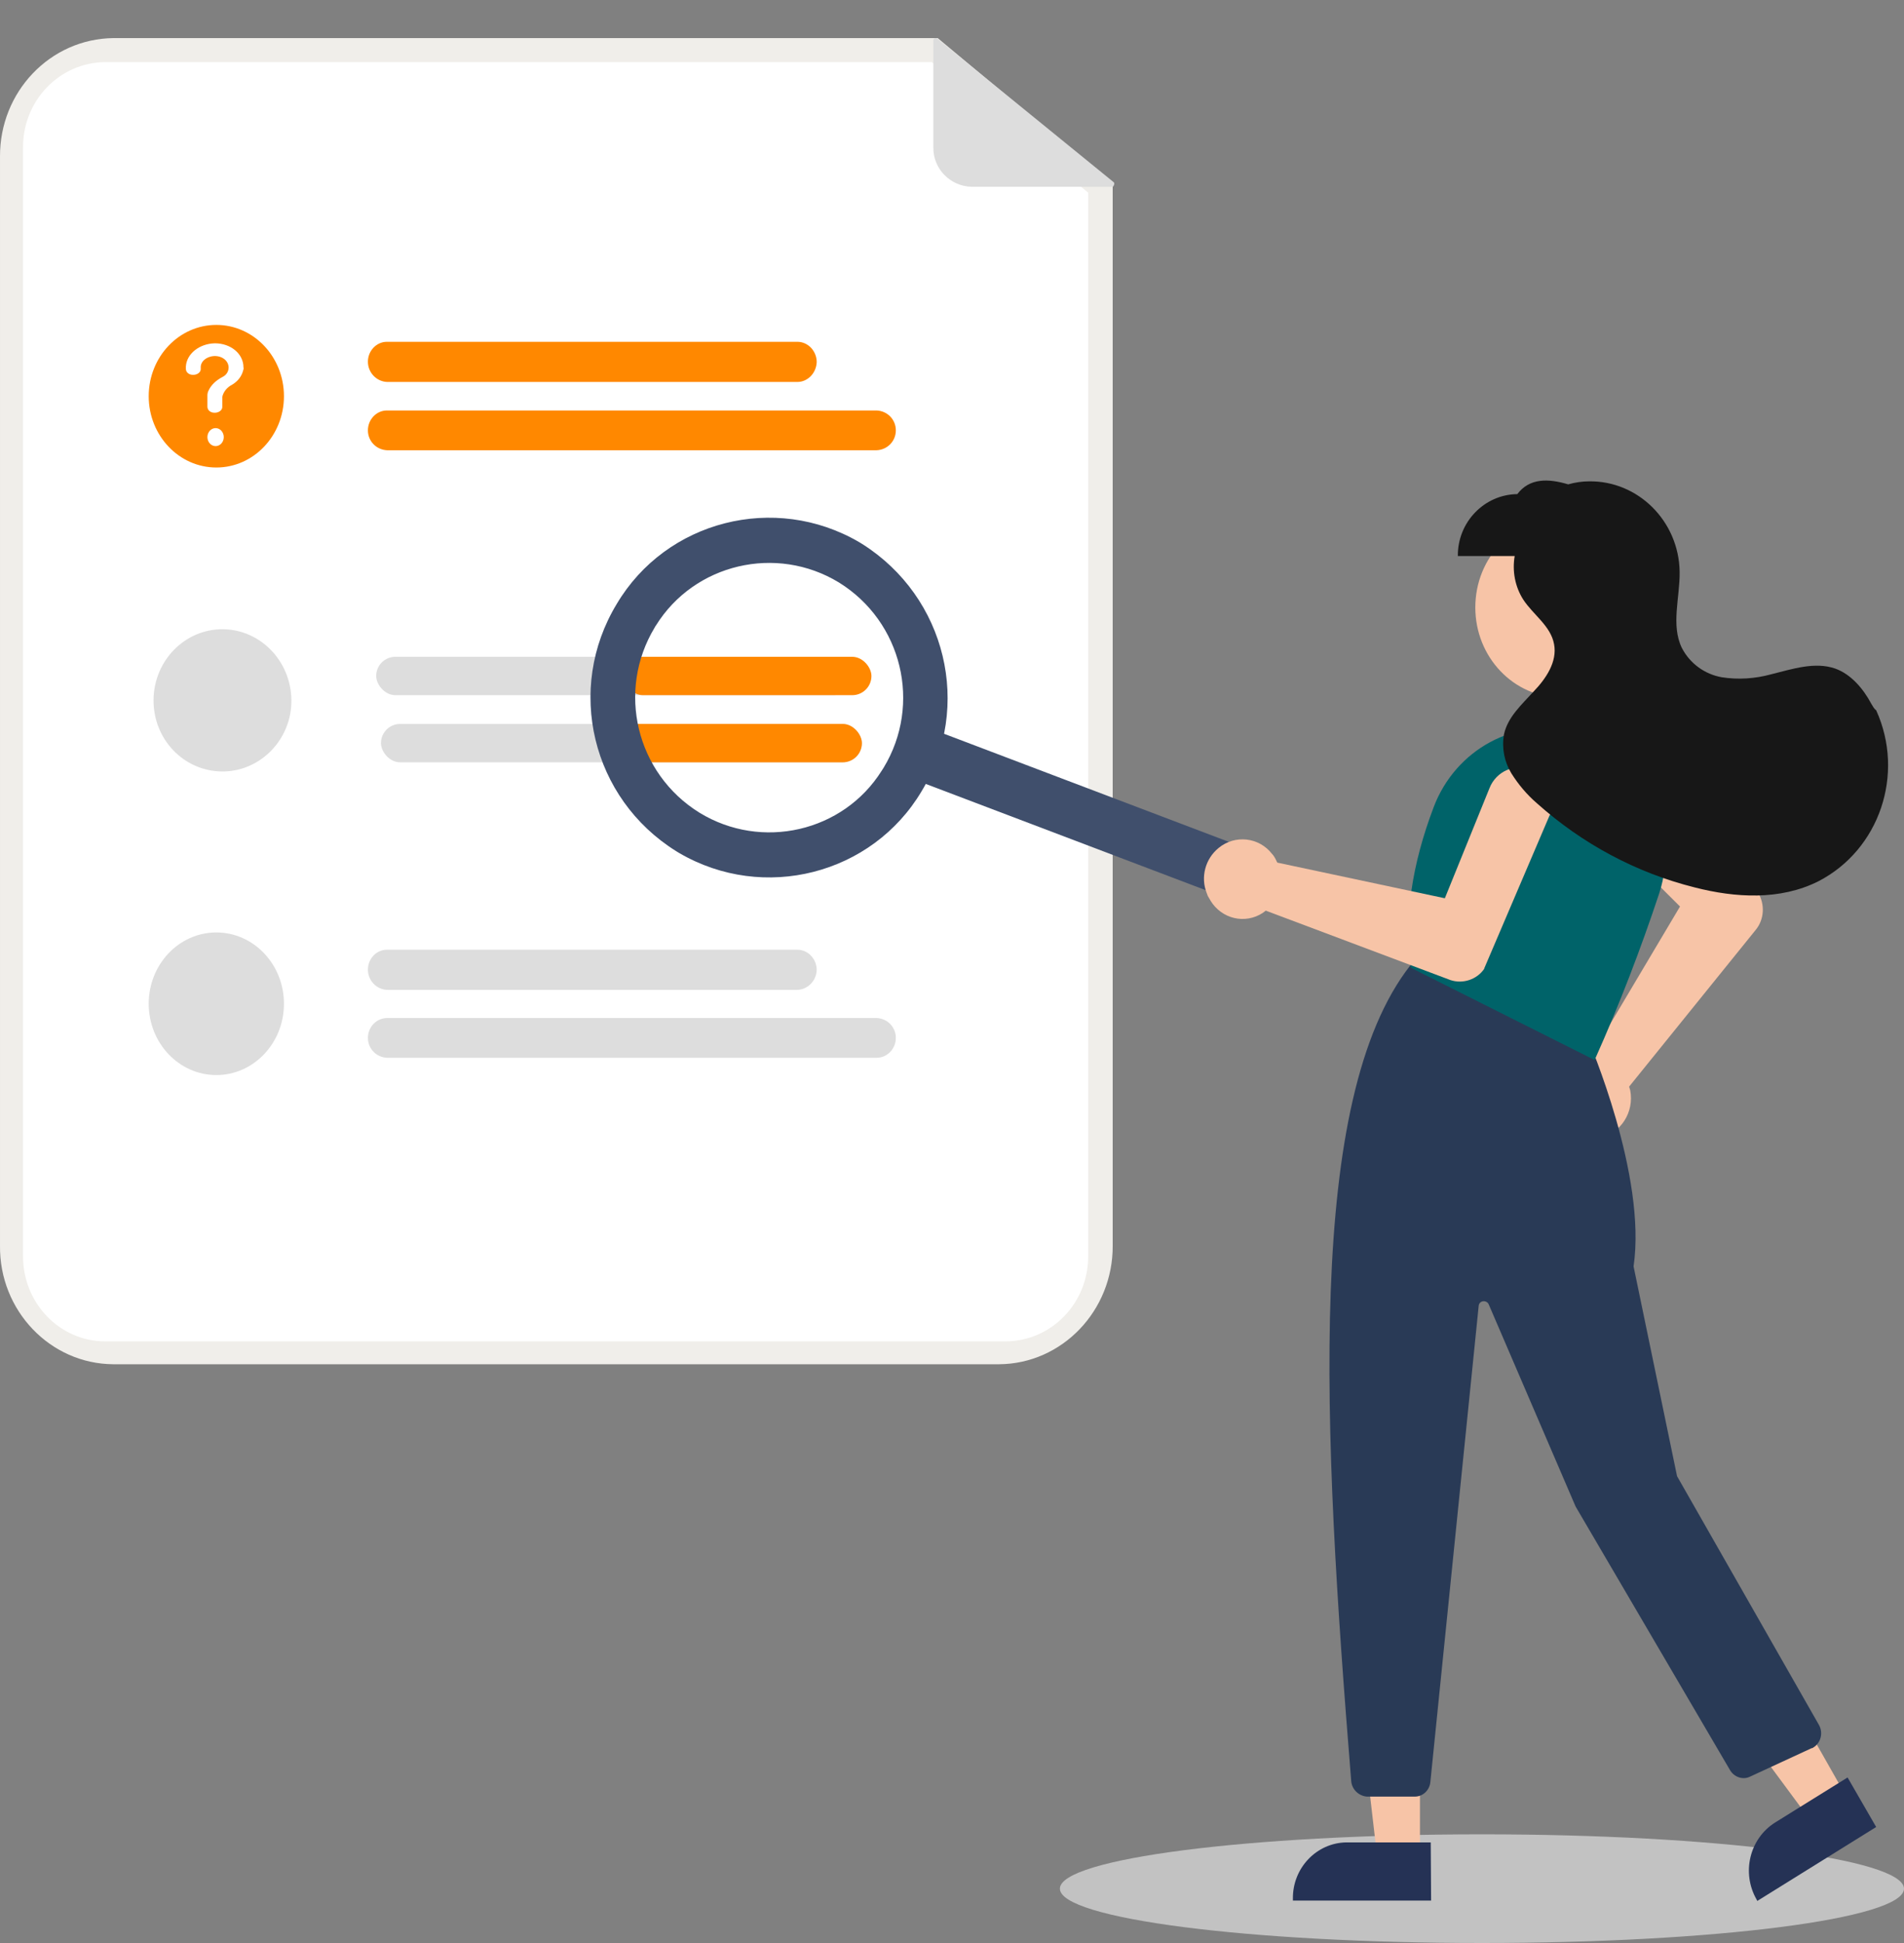
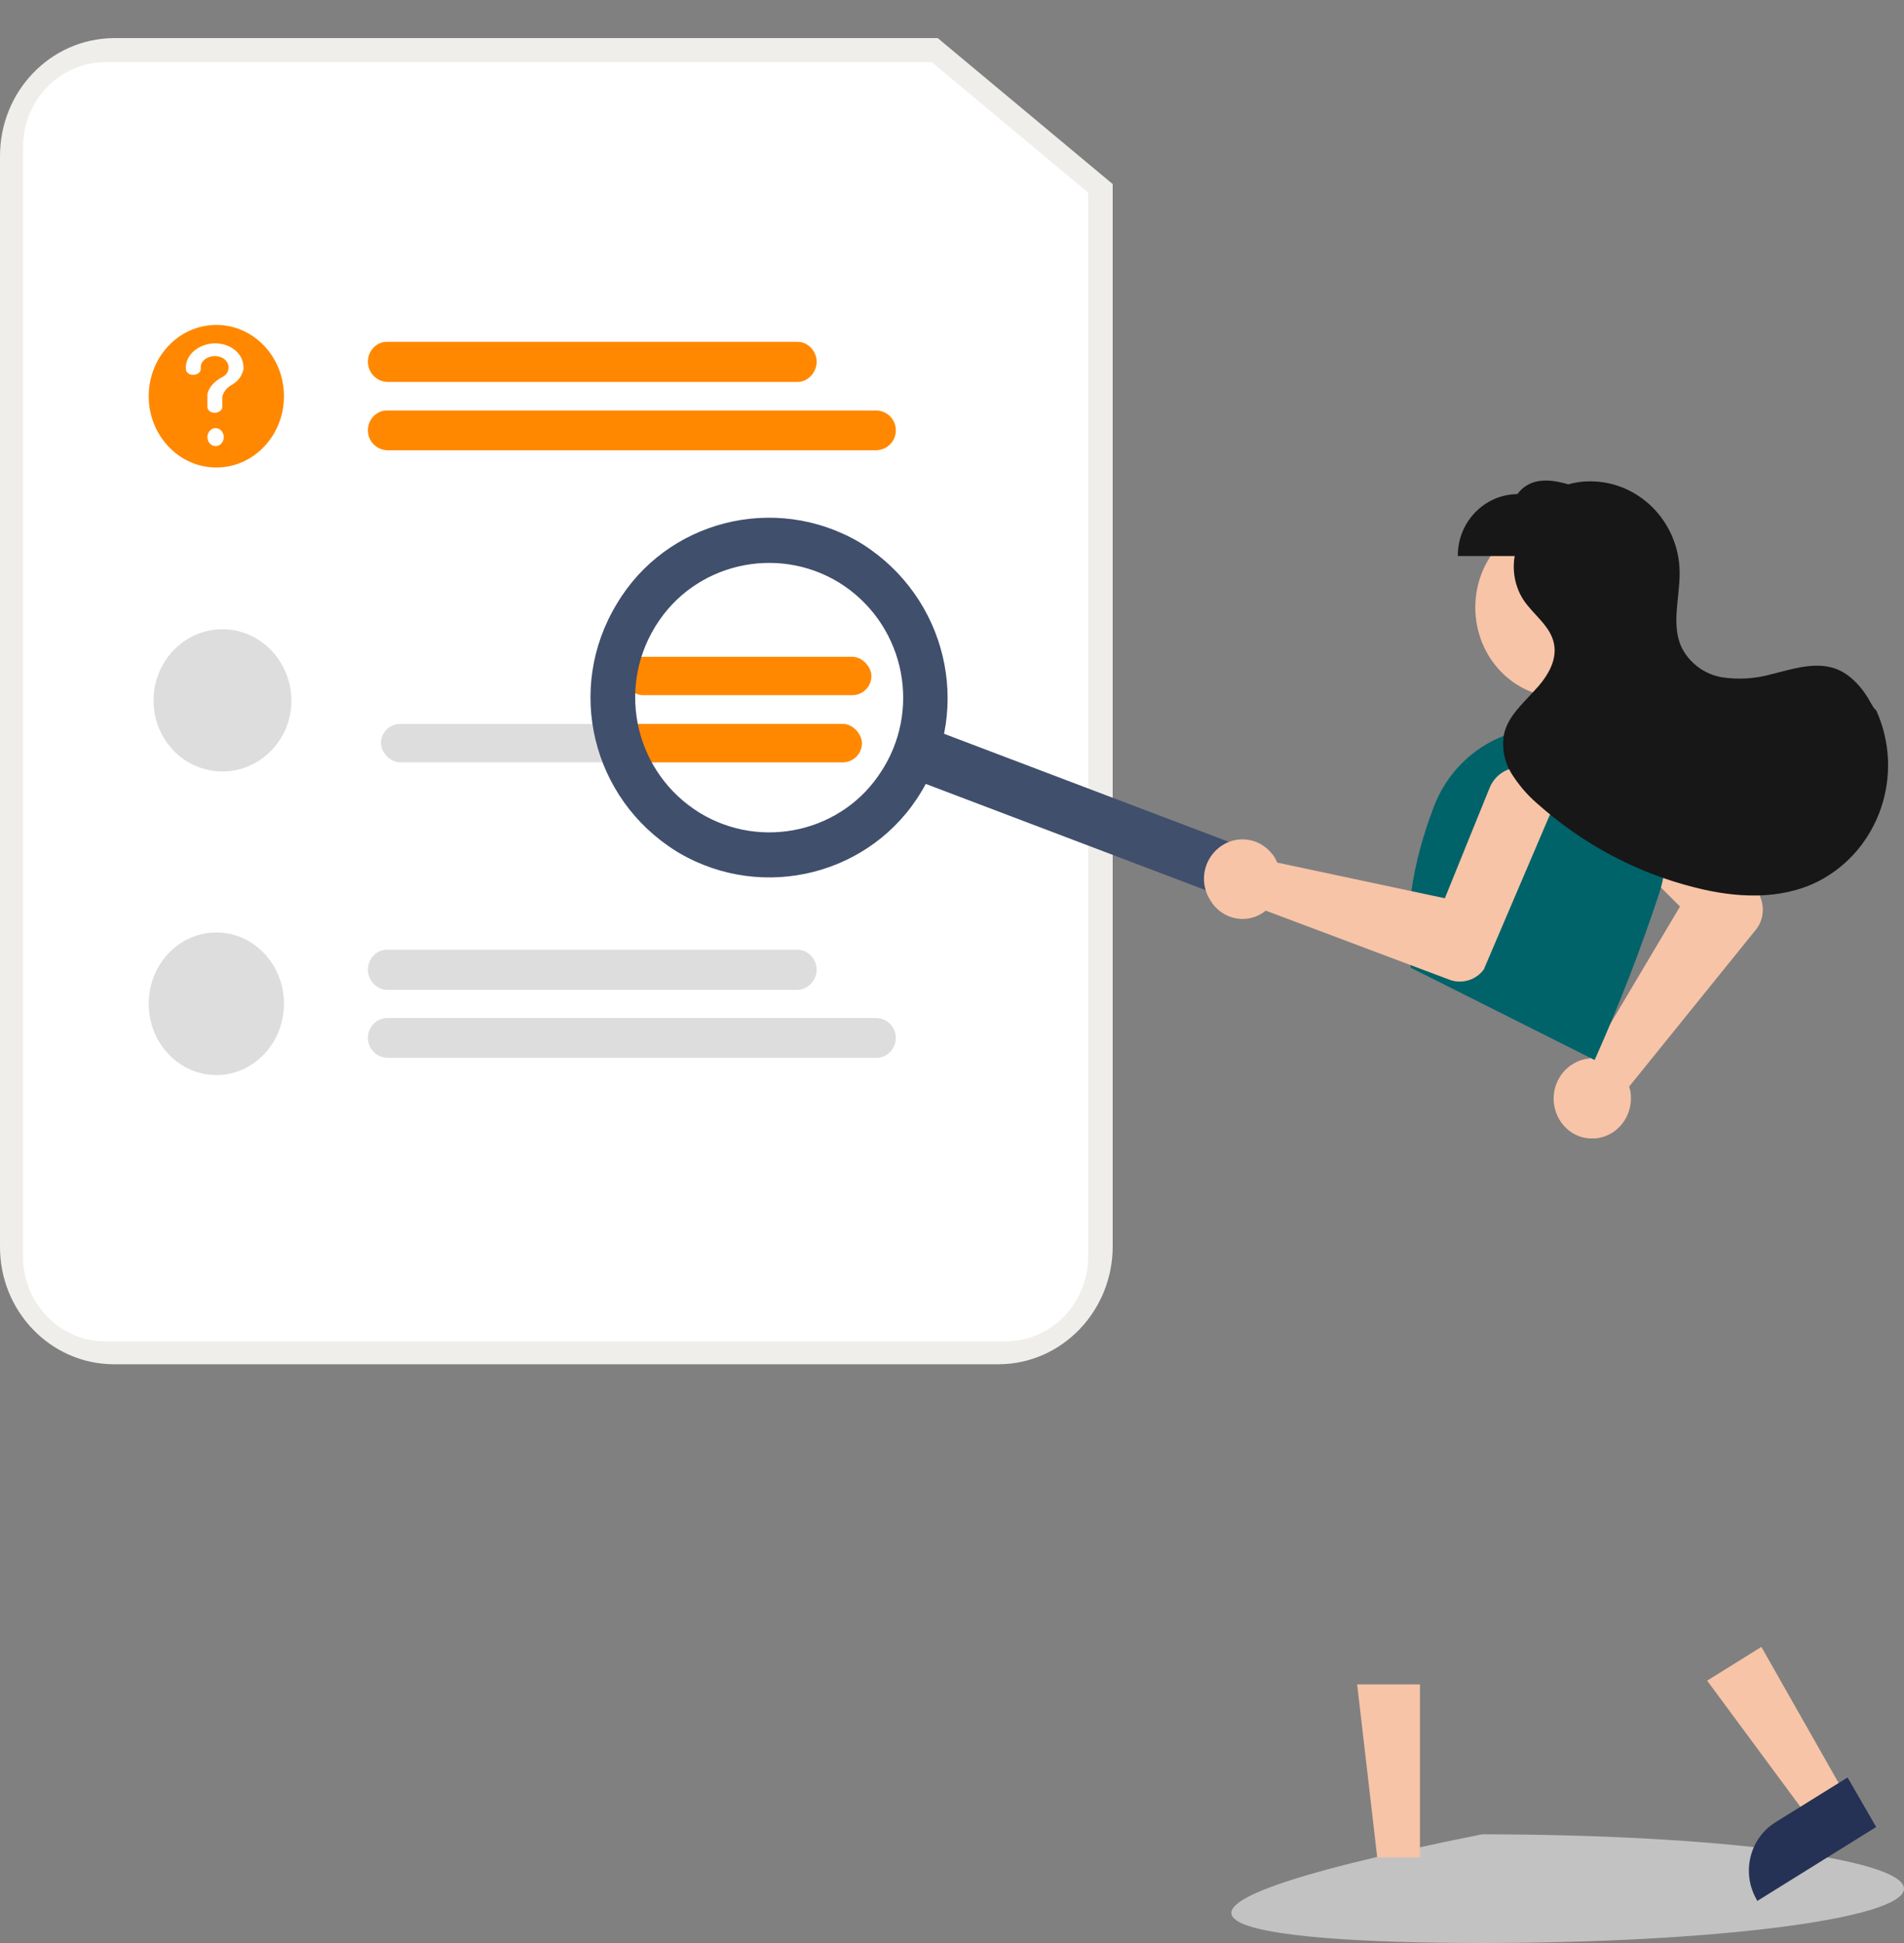
<svg xmlns="http://www.w3.org/2000/svg" width="300" height="306" viewBox="0 0 300 306" fill="none">
  <rect x="0" y="0" width="300" height="306" fill="#808080" stroke="none" />
-   <path opacity="0.6" d="M233.5 306C270.227 306 300 302.169 300 297.443C300 292.717 270.227 288.886 233.5 288.886C196.773 288.886 167 292.717 167 297.443C167 302.169 196.773 306 233.5 306Z" fill="#EEEEEE" />
+   <path opacity="0.6" d="M233.5 306C270.227 306 300 302.169 300 297.443C300 292.717 270.227 288.886 233.5 288.886C167 302.169 196.773 306 233.5 306Z" fill="#EEEEEE" />
  <path d="M157.407 214.853H17.855C7.904 214.794 -0.116 206.402 0.001 196.178V24.675C-0.057 14.451 7.904 6.118 17.855 6H147.749L175.32 28.989V196.178C175.378 206.402 167.358 214.794 157.407 214.853Z" fill="#F0EEEA" />
  <path d="M16.567 9.782C9.367 9.841 3.572 15.869 3.631 23.256V197.773C3.572 205.161 9.367 211.248 16.567 211.248H158.52C165.719 211.189 171.515 205.161 171.456 197.773V30.348L146.812 9.782H16.567Z" fill="white" />
  <path d="M125.638 60.154H61.013C59.316 60.095 57.969 58.676 57.969 56.962C57.969 55.249 59.316 53.83 60.955 53.83H125.638C127.335 53.83 128.682 55.308 128.682 57.022C128.623 58.735 127.277 60.154 125.638 60.154Z" fill="#FF8800" />
  <path d="M138.106 70.909H61.013C59.316 70.85 57.969 69.491 57.969 67.777C57.969 66.063 59.316 64.645 60.955 64.645H138.106C139.804 64.704 141.15 66.063 141.15 67.777C141.15 69.491 139.804 70.85 138.106 70.909Z" fill="#FF8800" />
  <path d="M125.638 155.893H61.013C59.316 155.834 57.969 154.416 57.969 152.702C57.969 150.988 59.316 149.57 60.955 149.57H125.638C127.335 149.57 128.682 151.047 128.682 152.761C128.623 154.475 127.277 155.834 125.638 155.893Z" fill="#DDDDDD" />
  <path d="M138.106 166.59H61.013C59.316 166.531 57.969 165.171 57.969 163.457C57.969 161.744 59.316 160.326 61.013 160.326H138.106C139.804 160.384 141.15 161.744 141.15 163.457C141.15 165.171 139.804 166.59 138.106 166.59Z" fill="#DDDDDD" />
  <path d="M34.086 73.627C39.97 73.627 44.74 68.6 44.74 62.399C44.74 56.197 39.97 51.17 34.086 51.17C28.202 51.17 23.432 56.197 23.432 62.399C23.432 68.6 28.202 73.627 34.086 73.627Z" fill="#FF8800" />
  <path d="M45.911 110.269C45.97 116.356 41.17 121.379 35.257 121.497H34.965C28.935 121.439 24.135 116.415 24.193 110.21C24.252 104.004 29.169 99.04 35.14 99.099C41.053 99.159 45.853 104.123 45.911 110.269Z" fill="#DDDDDD" />
  <path d="M34.086 169.308C39.97 169.308 44.74 164.281 44.74 158.079C44.74 151.877 39.97 146.85 34.086 146.85C28.202 146.85 23.432 151.877 23.432 158.079C23.432 164.281 28.202 169.308 34.086 169.308Z" fill="#DDDDDD" />
-   <path d="M175.254 29.416H153.123C149.768 29.357 147.001 26.62 147.06 23.183V6.408C147.06 6.175 147.178 6 147.413 6C147.473 6 147.59 6 147.649 6.058L175.431 28.658C175.607 28.775 175.607 29.008 175.489 29.182C175.489 29.299 175.372 29.416 175.254 29.416Z" fill="#DDDDDD" />
  <path d="M202.154 140.329C201.481 142.456 199.21 143.586 197.159 142.902C197.088 142.917 197.073 142.846 197.003 142.86L144.573 122.97C142.422 122.158 141.341 119.728 142.07 117.514C142.741 115.386 145.014 114.256 147.065 114.941C147.136 114.926 147.149 114.997 147.22 114.982L199.651 134.873C201.815 135.755 202.896 138.186 202.154 140.329Z" fill="#404F6C" />
  <path d="M245.977 109.847C253.445 109.847 259.499 103.497 259.499 95.664C259.499 87.831 253.445 81.48 245.977 81.48C238.508 81.48 232.454 87.831 232.454 95.664C232.454 103.497 238.508 109.847 245.977 109.847Z" fill="#F7C4A7" />
  <path d="M245.098 174.973C244.045 171.664 245.801 168.118 249.02 166.995C249.254 166.936 249.488 166.877 249.664 166.818C249.957 166.759 250.191 166.759 250.483 166.7L264.708 142.765L251.713 129.822C249.664 127.754 249.547 124.326 251.537 122.14C253.41 120.012 256.63 119.894 258.737 121.844C258.796 121.903 258.854 121.962 258.913 121.962L258.971 122.021L276.942 140.519L277.001 140.578C278.113 142.41 277.996 144.774 276.649 146.429L256.689 171.132C256.747 171.309 256.805 171.546 256.864 171.723C257.508 175.151 255.401 178.46 252.122 179.169C251.888 179.229 251.654 179.229 251.42 179.287H250.893C248.259 179.347 245.917 177.574 245.098 174.973Z" fill="#F7C4A7" />
  <path d="M223.733 292.521H217L213.839 265.276H223.733V292.521Z" fill="#F7C4A7" />
-   <path d="M225.489 299.317H203.713V299.022C203.654 294.176 207.459 290.216 212.142 290.157H225.43L225.489 299.317Z" fill="#253255" />
  <path d="M290.816 282.769L285.021 286.374L268.981 264.685L277.528 259.367L290.816 282.769Z" fill="#F7C4A7" />
  <path d="M295.616 287.733L276.884 299.376L276.767 299.139C274.366 294.943 275.655 289.565 279.693 287.024L291.109 279.932L295.616 287.733Z" fill="#253255" />
-   <path d="M212.903 280.523C208.395 224.852 205.702 173.141 222.21 152.044L222.327 151.866L250.132 163.508L250.191 163.627C250.308 163.863 259.498 185.139 257.391 199.441L264.24 232.477L286.601 271.659C287.303 272.9 286.893 274.495 285.723 275.204C285.664 275.264 285.547 275.323 285.43 275.323L275.713 279.814C274.601 280.346 273.254 279.873 272.61 278.81L248.259 237.264L234.561 205.409C234.386 204.996 233.859 204.819 233.449 204.996C233.157 205.114 232.981 205.409 232.981 205.705L225.371 280.642C225.254 281.941 224.2 282.946 222.913 282.946H215.361C214.074 282.828 213.02 281.824 212.903 280.523Z" fill="#293A56" />
  <path d="M222.386 152.458L222.269 152.398V152.221C221.215 144.597 222.444 136.205 225.898 127.104C229.352 118.003 238.776 112.921 248.025 115.166C253.235 116.526 257.625 120.072 260.142 124.918C262.659 129.764 263.128 135.496 261.43 140.697C258.503 149.503 255.166 158.19 251.361 166.7L251.245 166.937L222.386 152.458Z" fill="#006369" />
  <path d="M192.005 133.546C194.581 131.419 198.386 131.833 200.435 134.492L200.493 134.551C200.668 134.729 200.785 134.965 200.903 135.142L201.254 135.851L227.654 141.466L234.679 124.15C235.732 121.431 238.776 120.131 241.41 121.254H241.469C244.103 122.436 245.332 125.627 244.22 128.346C244.22 128.405 244.22 128.405 244.162 128.405L233.859 152.517V152.576C232.688 154.29 230.464 154.999 228.532 154.349L199.439 143.416C199.264 143.534 199.146 143.652 198.971 143.77C196.161 145.603 192.473 144.716 190.717 141.82C190.717 141.761 190.659 141.761 190.659 141.702C190.542 141.525 190.424 141.288 190.307 141.111C190.249 140.934 190.19 140.815 190.132 140.638C189.137 138.156 189.898 135.26 192.005 133.546Z" fill="#F7C4A7" />
  <path d="M294.855 110.852C293.567 108.43 291.635 106.184 289.176 105.297C285.957 104.175 282.445 105.356 279.108 106.184C276.532 106.893 273.898 107.07 271.264 106.657C268.63 106.184 266.288 104.529 265.001 102.047C263.245 98.442 264.708 94.069 264.649 90.05C264.532 82.072 258.093 75.689 250.366 75.807C249.254 75.807 248.142 75.985 247.088 76.28C243.927 75.335 241 75.276 239.069 77.817C233.859 77.875 229.644 82.249 229.703 87.568H238.659C238.249 89.932 238.718 92.414 240.005 94.423C241.586 96.846 244.337 98.56 244.864 101.456C245.391 104.233 243.576 106.893 241.644 108.902C239.771 110.971 237.547 112.921 236.962 115.698C236.61 117.826 237.02 119.953 238.132 121.786C239.245 123.559 240.591 125.154 242.171 126.514C249.313 132.896 257.801 137.446 266.991 139.751C273.43 141.406 280.454 141.82 286.484 138.806C296.142 133.842 300.182 121.904 295.615 111.857C295.264 111.621 295.088 111.207 294.855 110.852Z" fill="#171717" />
  <path d="M33.852 54.067C31.393 54.126 29.403 55.721 29.286 57.731V58.085C29.286 58.617 29.754 59.031 30.398 59.031H30.457C31.101 59.031 31.628 58.617 31.628 58.144V57.908C31.569 56.962 32.506 56.135 33.735 56.076C34.964 56.017 35.959 56.785 36.018 57.79V57.908C36.018 58.499 35.667 59.09 35.023 59.385C34.028 59.917 33.267 60.627 32.857 61.513C32.74 61.749 32.681 61.986 32.681 62.281V64.054C32.681 64.586 33.15 65 33.794 65H33.852C34.496 65 35.023 64.586 35.023 64.113V62.518C35.198 61.69 35.784 60.981 36.603 60.567C37.481 60.035 38.067 59.267 38.301 58.381C38.36 58.203 38.418 58.026 38.36 57.849C38.36 55.721 36.369 54.067 33.852 54.067Z" fill="white" />
  <path d="M33.969 70.258C34.68 70.258 35.257 69.623 35.257 68.84C35.257 68.057 34.68 67.422 33.969 67.422C33.258 67.422 32.681 68.057 32.681 68.84C32.681 69.623 33.258 70.258 33.969 70.258Z" fill="white" />
  <rect x="60.024" y="114.013" width="75.781" height="6.043" rx="3.021" fill="#DDDDDD" />
-   <rect x="59.274" y="103.439" width="75.03" height="6.043" rx="3.021" fill="#DDDDDD" />
  <rect x="98.29" y="103.439" width="39.016" height="6.043" rx="3.021" fill="#FF8800" />
  <rect x="97.539" y="114.013" width="38.265" height="6.043" rx="3.021" fill="#FF8800" />
  <path d="M145.216 124.601C137.416 137.739 120.321 142.098 107.032 134.349C106.845 134.227 106.72 134.167 106.533 134.045C93.243 125.752 89.063 108.498 97.174 95.118C104.973 81.981 122.068 77.622 135.358 85.371C135.545 85.493 135.669 85.553 135.857 85.674C149.084 94.029 153.264 111.283 145.216 124.601ZM103.164 98.811C97.112 108.8 100.231 121.817 110.214 127.992C120.01 133.985 132.862 131.019 138.914 121.393C139.039 121.211 139.101 121.09 139.226 120.908C145.278 110.919 142.158 97.903 132.176 91.728C122.318 85.735 109.403 88.762 103.351 98.509C103.288 98.569 103.226 98.691 103.164 98.811Z" fill="#404F6C" />
</svg>